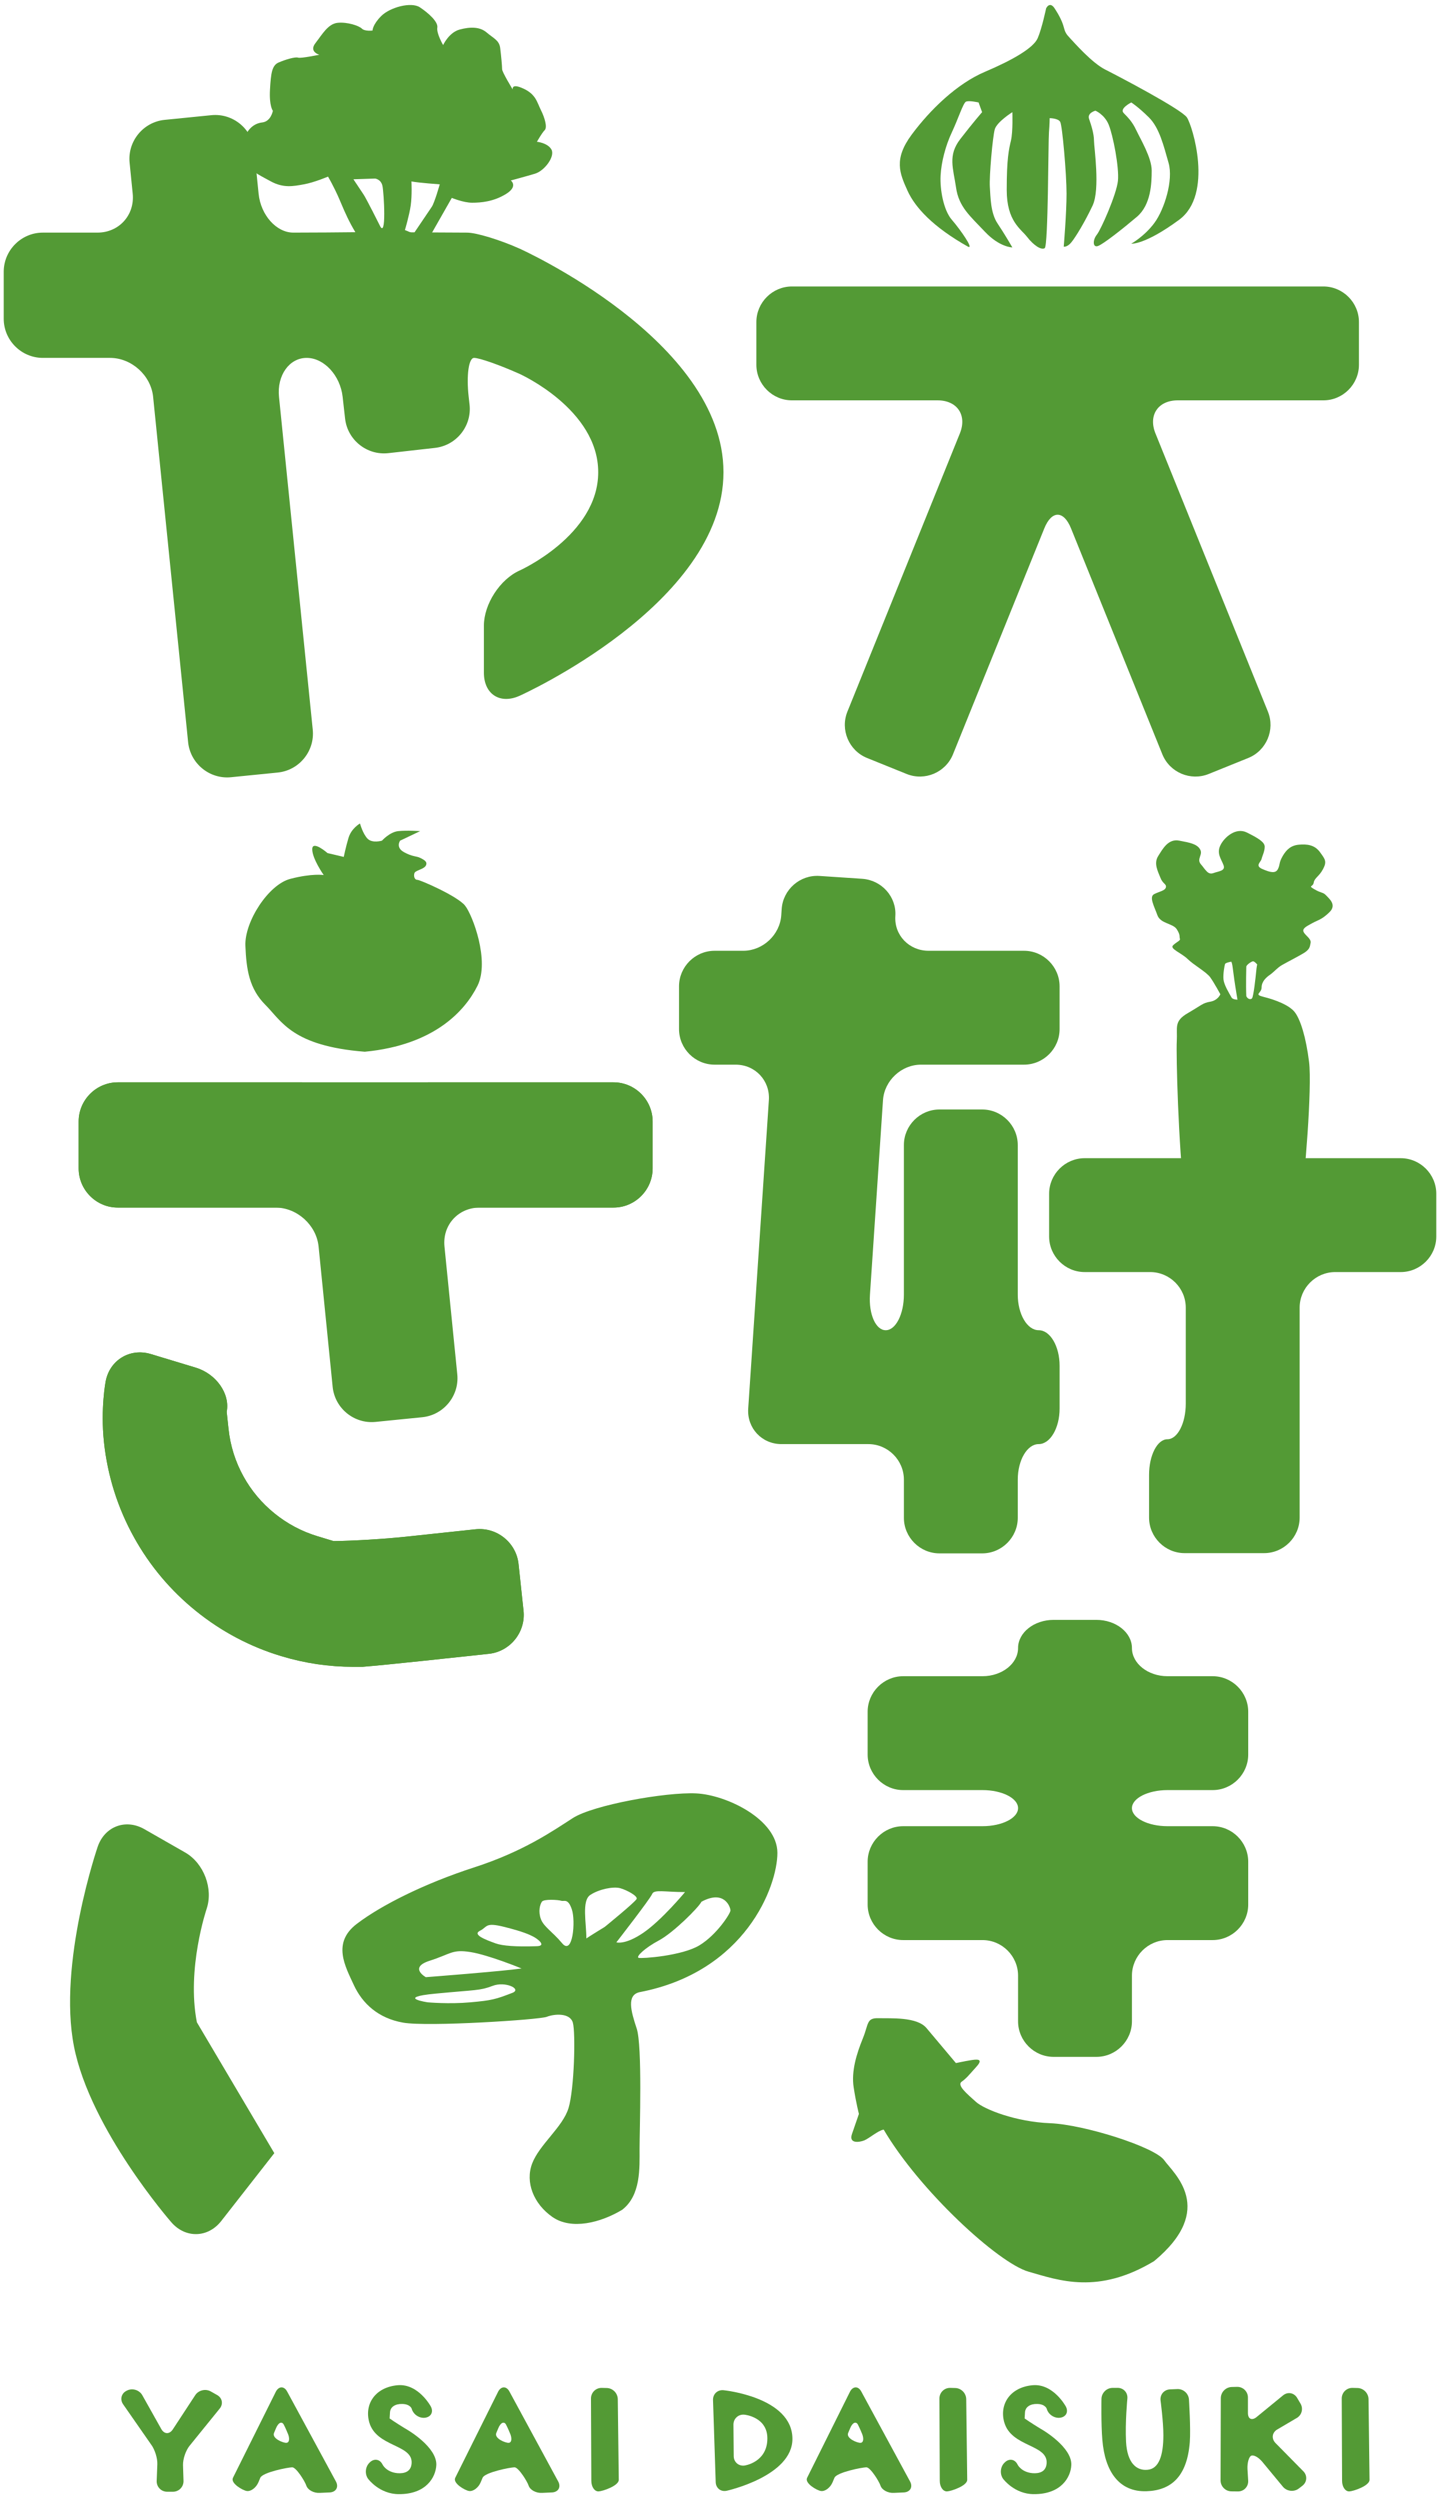
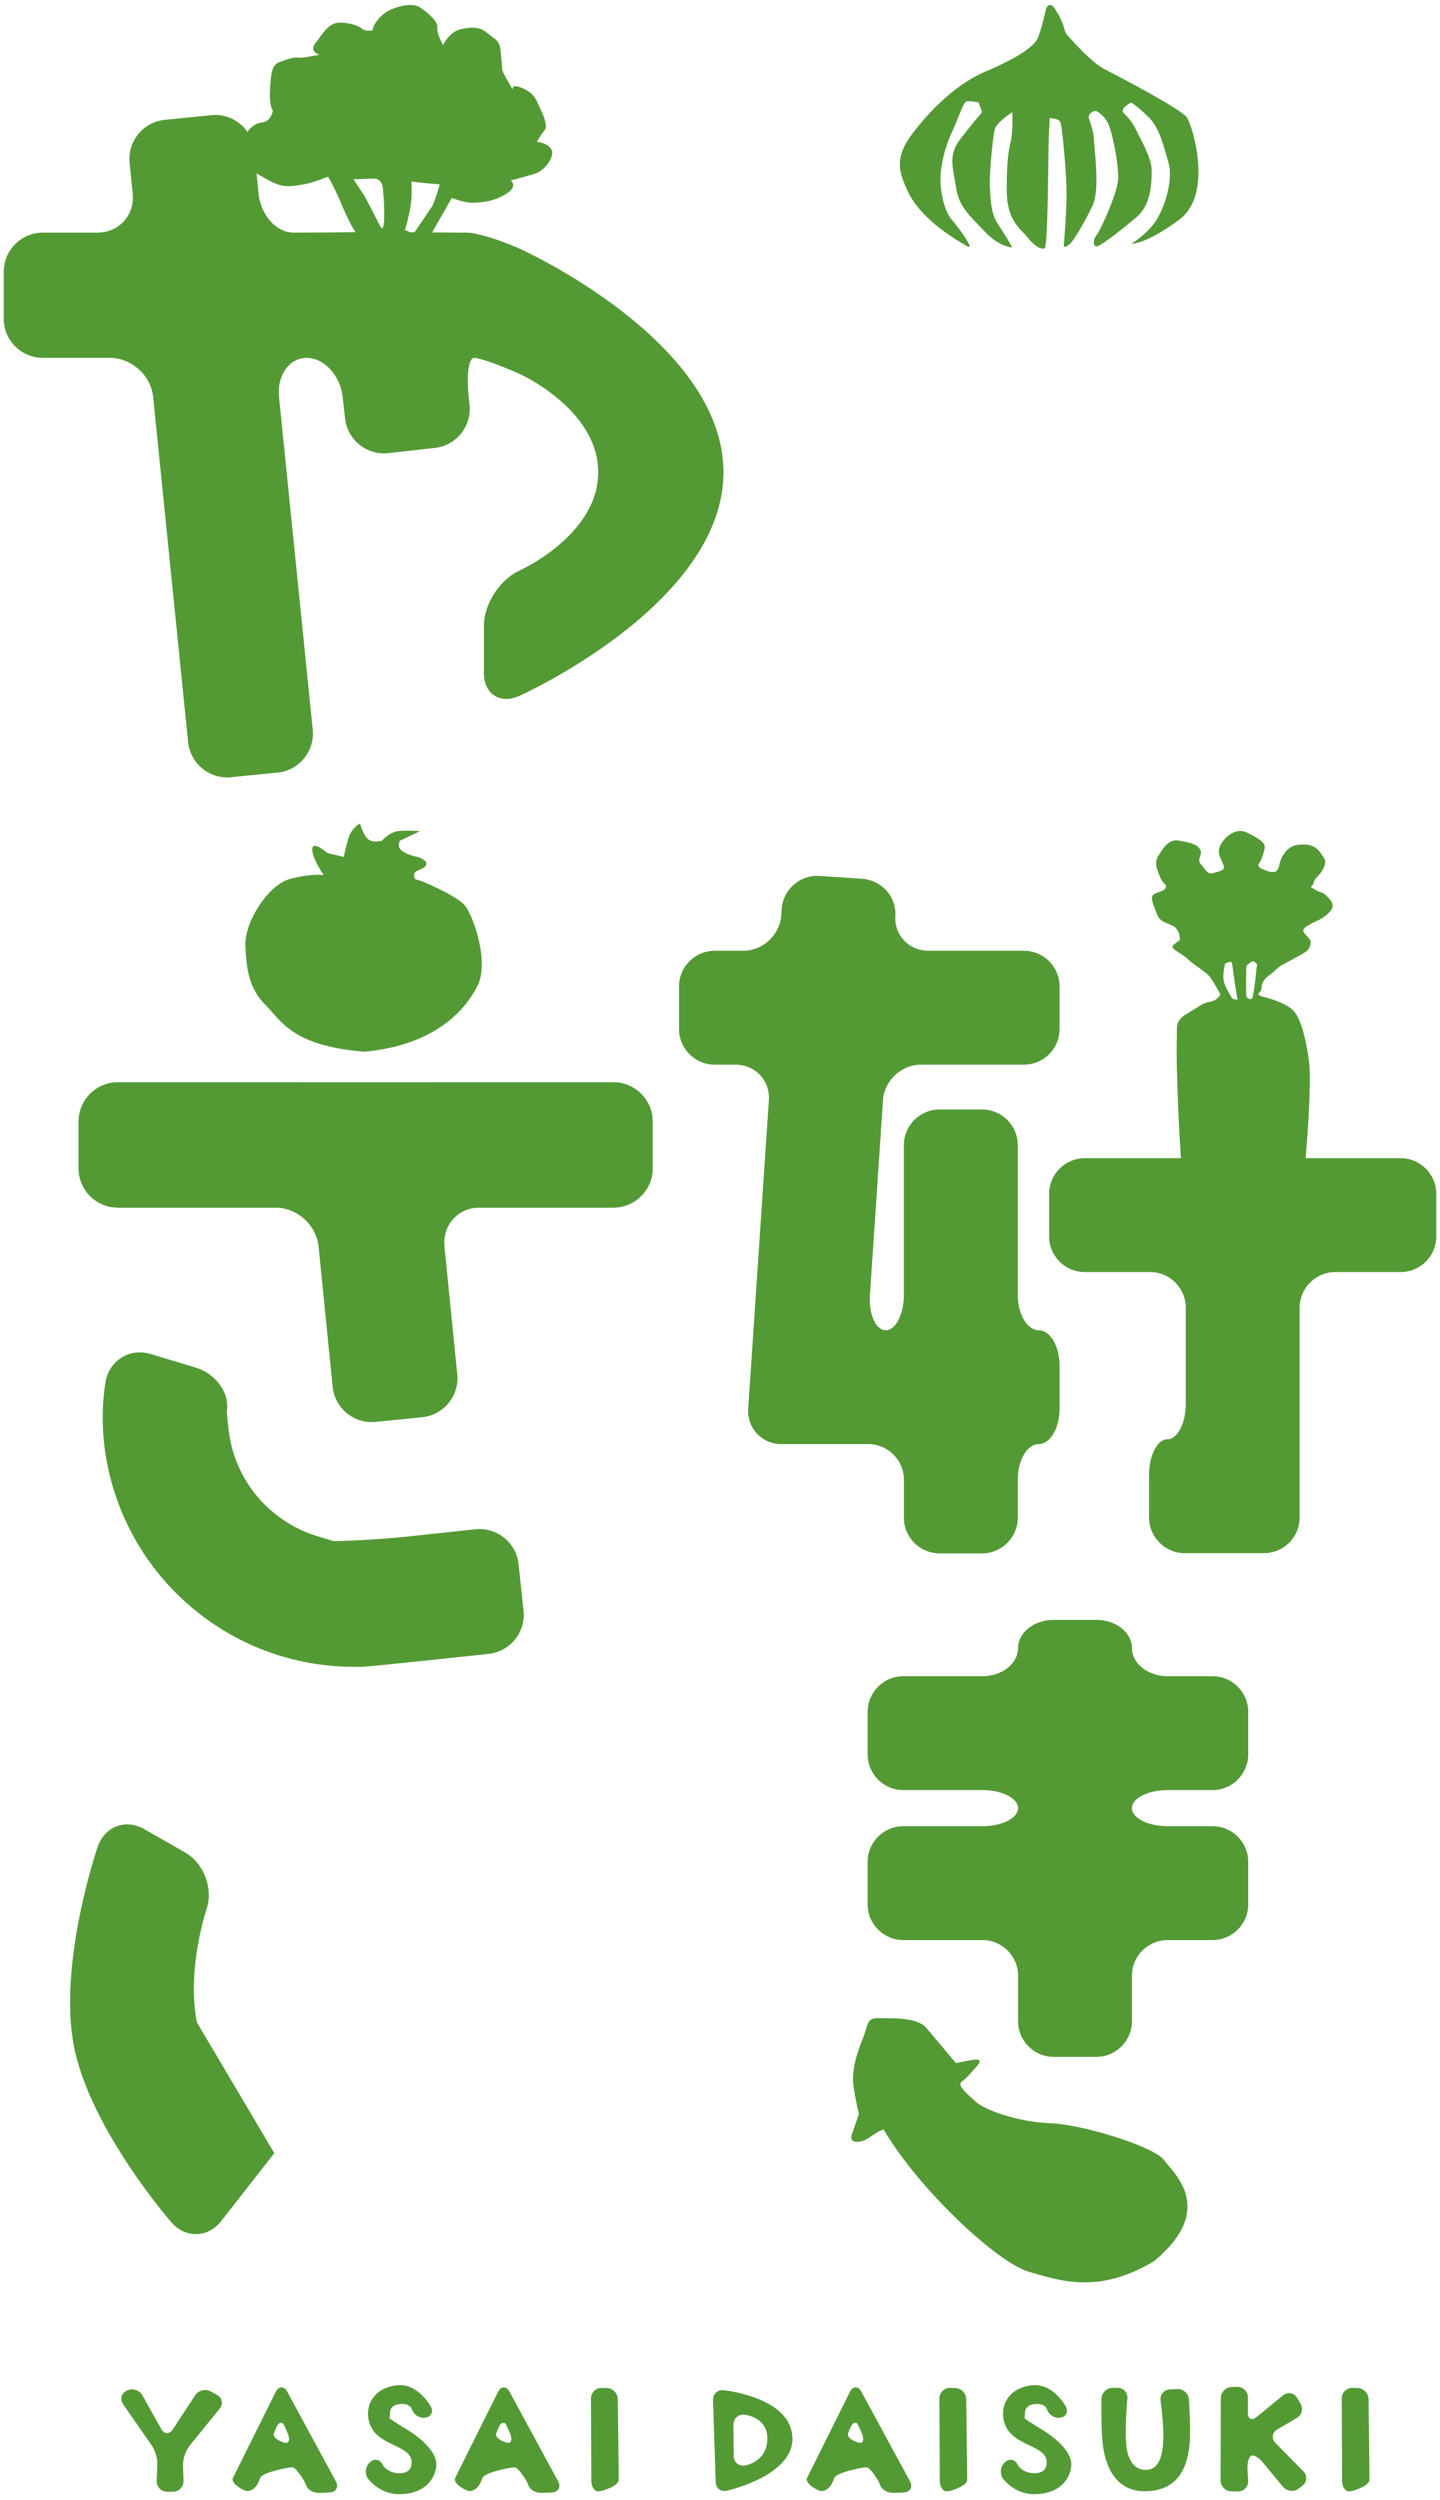
<svg xmlns="http://www.w3.org/2000/svg" id="a" viewBox="0 0 288 500">
  <path d="m31.468,492.832c.048-1.201-.504-2.97-1.226-3.93l-5.608-8.059c-.693-.982-.375-2.213.708-2.736l.086-.042c1.082-.523,2.449-.093,3.038.955l3.792,6.756c.588,1.048,1.619,1.09,2.29.093l4.497-6.863c.661-1.004,2.059-1.342,3.106-.751l1.272.717c1.047.59,1.269,1.825.494,2.743l-6.003,7.41c-.76.931-1.351,2.676-1.313,3.877l.1,3.131c.038,1.201-.914,2.184-2.116,2.184h-1.152c-1.202,0-2.146-.983-2.098-2.184l.132-3.303Z" style="fill:#539a35;" />
  <path d="m55.221,478.207c.617-1.032,1.602-1.017,2.189.032l9.798,18.068c.549,1.069.018,2.035-1.179,2.145l-2.052.092c-1.199.083-2.418-.57-2.709-1.451s-2.033-3.674-2.83-3.665-5.918.992-6.38,2.102l-.365.875c-.462,1.109-1.523,1.902-2.357,1.761s-3.271-1.55-2.747-2.632l8.631-17.327Zm2.076,10.328c.619-.056.698-.988.175-2.071,0,0-.32-.793-.704-1.543s-1.081-.458-1.548.65l-.415.984c-.467,1.107,1.873,2.036,2.492,1.98Z" style="fill:#539a35;" />
  <path d="m79.764,498.797c-3.886,0-6.134-3.049-6.134-3.049-.713-.967-.583-2.435.29-3.262l.065-.062c.873-.827,2.012-.616,2.533.467,0,0,.724,1.508,2.975,1.711,1.33.103,2.693-.238,2.829-1.942.307-3.886-7.091-3.205-8.488-8.284-.988-3.681,1.296-6.988,5.728-7.364,4.125-.34,6.599,4.248,6.599,4.248.571,1.058.078,2.069-1.094,2.248s-2.397-.623-2.722-1.78c0,0-.261-.931-1.898-.965-1.398-.035-2.42.581-2.454,1.773l-.068,1.125c.937.656,2.554,1.688,3.592,2.294,0,0,5.885,3.433,5.748,7.012-.102,2.42-2.011,5.863-7.5,5.83Z" style="fill:#539a35;" />
  <path d="m99.678,478.207c.617-1.032,1.602-1.017,2.189.032l9.797,18.068c.549,1.069.018,2.035-1.179,2.145l-2.052.092c-1.199.083-2.418-.57-2.709-1.451s-2.033-3.674-2.83-3.665-5.918.992-6.38,2.102l-.365.875c-.462,1.109-1.523,1.902-2.357,1.761s-3.271-1.55-2.747-2.632l8.631-17.327Zm2.076,10.328c.619-.056.698-.988.175-2.071,0,0-.32-.793-.704-1.543s-1.081-.458-1.548.65l-.415.984c-.467,1.107,1.873,2.036,2.492,1.98Z" style="fill:#539a35;" />
  <path d="m119.723,498.25c-.806.038-1.462-.914-1.457-2.116l-.07-16.459c-.004-1.202.976-2.16,2.178-2.13l.983.025c1.202.031,2.192,1.039,2.2,2.241l.198,16.118c.014,1.202-3.224,2.284-4.031,2.321Z" style="fill:#539a35;" />
  <path d="m142.603,479.98c-.039-1.201.907-2.088,2.103-1.97,0,0,13.78,1.355,13.78,9.74,0,7.467-13.138,10.37-13.138,10.37-1.174.259-2.166-.511-2.206-1.713l-.539-16.427Zm6.263,2.921c-1.197-.107-2.177.788-2.177,1.99l.055,6.298c.008,1.202.988,2.05,2.179,1.886,0,0,4.482-.621,4.551-5.325.067-4.431-4.608-4.849-4.608-4.849Z" style="fill:#539a35;" />
  <path d="m170.049,478.207c.617-1.032,1.602-1.018,2.189.031l9.798,18.068c.549,1.069.018,2.034-1.178,2.145l-2.053.092c-1.199.083-2.418-.57-2.708-1.451s-2.032-3.674-2.829-3.665-5.918.992-6.38,2.102l-.364.875c-.462,1.11-1.523,1.902-2.357,1.762s-3.271-1.55-2.748-2.632l8.631-17.326Zm2.076,10.328c.619-.056.698-.988.176-2.071,0,0-.32-.793-.704-1.543s-1.081-.458-1.548.65l-.415.984c-.467,1.108,1.872,2.037,2.491,1.98Z" style="fill:#539a35;" />
  <path d="m189.411,498.25c-.806.038-1.462-.914-1.457-2.116l-.069-16.459c-.004-1.202.976-2.16,2.178-2.13l.982.025c1.202.031,2.192,1.039,2.2,2.241l.198,16.118c.014,1.202-3.226,2.284-4.032,2.321Z" style="fill:#539a35;" />
  <path d="m206.764,498.797c-3.886,0-6.134-3.049-6.134-3.049-.713-.967-.583-2.435.29-3.262l.065-.062c.873-.827,2.012-.616,2.533.467,0,0,.724,1.508,2.975,1.711,1.329.103,2.694-.238,2.83-1.942.307-3.886-7.091-3.205-8.489-8.284-.989-3.681,1.296-6.988,5.727-7.364,4.126-.34,6.599,4.248,6.599,4.248.57,1.058.079,2.069-1.093,2.248s-2.396-.623-2.721-1.78c0,0-.262-.931-1.897-.965-1.398-.035-2.421.581-2.456,1.773l-.067,1.125c.937.656,2.554,1.688,3.592,2.294,0,0,5.885,3.433,5.748,7.012-.102,2.42-2.011,5.863-7.5,5.83Z" style="fill:#539a35;" />
  <path d="m235.47,477.783c1.201-.049,2.246.892,2.323,2.092,0,0,.372,5.831.167,8.523-.546,6.921-3.75,9.647-8.66,9.818-5.487.171-8.317-3.953-8.829-10.261-.272-3.136-.177-8.212-.177-8.212.022-1.202,1.024-2.191,2.226-2.199l.982-.006c1.202-.008,2.089.965,1.971,2.161,0,0-.468,4.746-.263,8.667.238,4.193,2.078,5.794,4.329,5.556,2.216-.205,3.136-2.795,3.136-6.921,0-2.726-.562-6.902-.562-6.902-.16-1.191.691-2.206,1.892-2.255l1.463-.06Z" style="fill:#539a35;" />
  <path d="m260.675,494.23c.838.862.745,2.167-.207,2.9l-.696.536c-.952.734-2.375.59-3.161-.319l-4.156-5.022c-.771-.922-1.778-1.461-2.237-1.199s-.785,1.46-.723,2.66l.14,2.317c.067,1.2-.861,2.17-2.063,2.155l-1.289-.016c-1.202-.015-2.179-1.01-2.172-2.212l.048-16.423c.004-1.202.99-2.21,2.192-2.24l1.05-.026c1.202-.03,2.185.928,2.185,2.131v3.095c0,1.202.77,1.574,1.712.828l5.319-4.356c.933-.758,2.196-.531,2.807.504l.677,1.146c.611,1.035.245,2.348-.814,2.917l-3.814,2.244c-1.044.596-1.228,1.805-.411,2.686l5.613,5.695Z" style="fill:#539a35;" />
  <path d="m269.872,498.25c-.806.038-1.462-.914-1.457-2.116l-.069-16.459c-.004-1.202.976-2.16,2.178-2.13l.982.025c1.202.031,2.192,1.039,2.2,2.241l.198,16.118c.014,1.202-3.226,2.284-4.032,2.321Z" style="fill:#539a35;" />
-   <path d="m200.144,57.29h-41.751c-3.914,0-7.117,3.203-7.117,7.117v8.541c0,3.914,3.203,7.117,7.117,7.117h29.136c3.914,0,5.917,2.969,4.45,6.598l-22.499,55.657c-1.467,3.629.302,7.799,3.931,9.266l7.918,3.201c3.629,1.467,7.799-.302,9.266-3.931l18.27-45.195c1.467-3.629,3.868-3.629,5.335,0l18.27,45.195c1.467,3.629,5.637,5.398,9.266,3.931l7.918-3.201c3.629-1.467,5.398-5.636,3.931-9.266l-22.499-55.657c-1.467-3.629.535-6.598,4.45-6.598h29.134c3.914,0,7.117-3.203,7.117-7.117v-8.541c0-3.914-3.203-7.117-7.117-7.117h-41.75" style="fill:#539a35;" />
  <path d="m226.389,329.587c0-3.098-3.203-5.633-7.117-5.633h-8.541c-3.914,0-7.117,2.535-7.117,5.633s-3.203,5.633-7.117,5.633h-15.852c-3.914,0-7.117,3.203-7.117,7.117v8.541c0,3.914,3.203,7.117,7.117,7.117h15.852c3.914,0,7.117,1.625,7.117,3.61s-3.203,3.61-7.117,3.61h-15.852c-3.914,0-7.117,3.203-7.117,7.117v8.541c0,3.914,3.203,7.117,7.117,7.117h15.852c3.914,0,7.117,3.203,7.117,7.117v9.123c0,3.914,3.203,7.117,7.117,7.117h8.541c3.914,0,7.117-3.203,7.117-7.117v-9.123c0-3.914,3.203-7.117,7.117-7.117h9.02c3.914,0,7.117-3.203,7.117-7.117v-8.541c0-3.914-3.203-7.117-7.117-7.117h-9.02c-3.914,0-7.117-1.625-7.117-3.61s3.203-3.61,7.117-3.61h9.02c3.914,0,7.117-3.203,7.117-7.117v-8.541c0-3.914-3.203-7.117-7.117-7.117h-9.02c-3.914,0-7.117-2.535-7.117-5.633Z" style="fill:#539a35;" />
  <path d="m203.553,229c0-3.914-3.203-7.117-7.117-7.117h-8.541c-3.914,0-7.117,3.203-7.117,7.117v29.91c0,3.914-1.634,7.117-3.631,7.117s-3.417-3.196-3.155-7.101l2.608-38.907c.262-3.906,3.679-7.101,7.593-7.101h20.608c3.914,0,7.117-3.203,7.117-7.117v-8.541c0-3.914-3.203-7.117-7.117-7.117h-19.082c-3.914,0-6.907-3.132-6.651-6.96s-2.729-7.174-6.635-7.436l-8.522-.571c-3.906-.262-7.315,2.72-7.577,6.625l-.083,1.241c-.262,3.906-3.679,7.101-7.593,7.101h-5.737c-3.914,0-7.117,3.203-7.117,7.117v8.541c0,3.914,3.203,7.117,7.117,7.117h4.212c3.914,0,6.903,3.196,6.641,7.101l-4.133,61.681c-.262,3.906,2.727,7.101,6.641,7.101h17.379c3.914,0,7.117,3.203,7.117,7.117v7.62c0,3.914,3.203,7.117,7.117,7.117h8.541c3.914,0,7.117-3.203,7.117-7.117v-7.62c0-3.914,1.882-7.117,4.183-7.117s4.183-3.203,4.183-7.117v-8.541c0-3.914-1.882-7.117-4.183-7.117s-4.183-3.203-4.183-7.117v-29.91Z" style="fill:#539a35;" />
  <path d="m252.812,231.623h27.329c3.914,0,7.117,3.203,7.117,7.117v8.541c0,3.914-3.203,7.117-7.117,7.117h-13.094c-3.914,0-7.117,3.203-7.117,7.117v41.976c0,3.914-3.203,7.117-7.117,7.117h-15.883c-3.914,0-7.117-3.203-7.117-7.117v-8.541c0-3.914,1.652-7.117,3.671-7.117s3.671-3.203,3.671-7.117v-19.201c0-3.914-3.203-7.117-7.117-7.117h-13.096c-3.914,0-7.117-3.203-7.117-7.117v-8.541c0-3.914,3.203-7.117,7.117-7.117h35.871Z" style="fill:#539a35;" />
  <path d="m230.837,452.186c-11.225,6.771-19.046,3.858-25.12,2.124-6.074-1.734-21.841-16.247-28.982-28.419-1.09.17-2.957,1.8-3.904,2.171-.947.371-3.127.71-2.434-1.296.693-2.006,1.385-4.011,1.385-4.011,0,0-.54-2.037-1.049-5.306-.509-3.27.617-6.794,1.827-9.773,1.211-2.979.697-4.127,3.163-4.064,2.466.063,7.656-.299,9.572,1.97,1.916,2.269,5.891,7.008,5.891,7.008,0,0,1.836-.397,2.926-.567s2.725-.424,1.201,1.264c-1.523,1.688-1.983,2.318-2.988,3.033-1.005.715,1.17,2.497,2.858,4.02,1.688,1.523,7.99,4.003,14.842,4.276,6.852.273,20.948,4.776,22.806,7.389,1.858,2.613,10.559,9.742-1.994,20.18Z" style="fill:#539a35;" />
  <path d="m193.601,49.334c-6.897-3.885-10.557-7.771-12.105-11.208s-2.815-6.276.845-11.208c3.66-4.931,9.008-10.162,14.639-12.553,5.63-2.391,9.712-4.782,10.557-6.725.845-1.943,1.689-5.978,1.689-5.978,0,0,.704-1.494,1.689,0,.985,1.494,1.548,2.69,1.83,3.736s.422,1.345,1.267,2.241c.845.897,4.364,4.931,7.038,6.276,2.674,1.345,15.202,7.92,16.328,9.564,1.126,1.644,5.349,15.392-1.548,20.473-6.897,5.081-9.572,4.782-9.572,4.782,0,0,2.674-1.494,4.645-4.184,1.971-2.69,3.8-8.518,2.815-11.955-.985-3.437-1.83-7.024-3.941-9.116-2.111-2.092-3.519-2.989-3.519-2.989,0,0-2.393,1.196-1.548,2.092s1.689,1.644,2.534,3.437c.845,1.793,3.097,5.529,3.097,8.07s-.141,6.874-2.956,9.265c-2.815,2.391-6.616,5.38-7.742,5.828-1.126.448-1.126-1.196-.281-2.241.845-1.046,3.941-8.07,4.223-10.759s-.985-9.116-1.83-11.208-2.674-2.839-2.674-2.839c0,0-1.689.448-1.267,1.644.422,1.196.985,2.989.985,4.334s1.267,9.713-.281,13.001c-1.548,3.288-3.378,6.276-4.223,7.322s-1.548.897-1.548.897c0,0,.563-6.725.563-10.61s-.845-13.599-1.267-14.346-2.111-.747-2.111-.747c0,0,0,1.196-.141,2.839-.141,1.644-.141,22.714-.845,23.163-.704.448-2.252-.598-3.519-2.241-1.267-1.644-4.082-3.138-4.082-9.415s.422-8.07.845-9.863c.422-1.793.281-5.679.281-5.679,0,0-3.097,1.943-3.519,3.437-.422,1.494-1.126,9.415-.985,11.507s.141,5.23,1.548,7.322c1.408,2.092,2.956,4.782,2.956,4.782,0,0-2.534,0-5.489-3.138-2.956-3.138-5.208-4.931-5.771-8.817-.563-3.885-1.689-6.426.845-9.713,2.534-3.288,4.364-5.38,4.364-5.38l-.704-1.943s-1.971-.448-2.534-.149c-.563.299-1.548,3.437-2.815,6.127-1.267,2.69-2.111,5.978-2.252,8.667-.141,2.69.563,6.874,2.252,8.817,1.689,1.943,4.504,5.978,3.237,5.38Z" style="fill:#539a35;" />
  <path d="m260.161,240.271c.774-4.062,2.275-22.886,1.652-27.895-.623-5.008-1.712-8.393-2.801-9.882-1.089-1.489-4.046-2.572-6.224-3.113s-.467-.677-.467-1.895.934-2.031,1.712-2.572c.778-.541,1.4-1.353,2.334-1.895.934-.542,2.801-1.489,4.201-2.301s1.4-1.354,1.556-2.166c.156-.812-1.089-1.489-1.4-2.166-.311-.677.467-1.083,1.712-1.76,1.245-.677,1.867-.677,3.423-2.166,1.556-1.489,0-2.707-.623-3.384-.622-.677-.934-.406-2.334-1.218-1.4-.812-.311-.406-.156-1.354.156-.948,1.089-1.218,1.867-2.707s.467-1.895-.622-3.384c-1.089-1.489-2.645-1.625-4.201-1.489s-2.49.948-3.268,2.301-.467,1.625-.934,2.572c-.467.948-1.556.677-3.112,0-1.556-.677-.311-1.354-.156-2.03.156-.677.622-1.489.622-2.437s-1.4-1.76-3.579-2.843c-2.178-1.083-4.513.948-5.29,2.572-.778,1.624.156,2.707.622,3.926.467,1.218-.934,1.218-2.023,1.624-1.089.406-1.556-.677-2.49-1.76-.934-1.083.467-1.895-.156-2.978-.622-1.083-2.023-1.354-4.201-1.76-2.178-.406-3.268,1.624-4.201,3.113-.934,1.489,0,3.114.467,4.332.467,1.218,1.245,1.218,1.089,1.895-.156.677-1.245.812-2.334,1.354-1.089.542,0,2.437.623,4.196.622,1.76,3.112,1.624,3.89,2.842.778,1.218.467,1.489.622,1.895.156.406-.778.677-1.4,1.354s1.712,1.489,2.956,2.707,3.734,2.572,4.513,3.655c.778,1.083,2.023,3.384,2.023,3.384,0,0-.467,1.218-2.023,1.489-1.556.271-1.712.677-4.513,2.301-2.801,1.624-2.023,2.842-2.178,5.55-.156,2.707.311,21.036,1.556,31.094l23.244.997Zm-13.804-40.709c-.623-1.083-1.556-2.617-1.66-3.7-.104-1.083.207-2.798.311-3.068.104-.271,1.141-.451,1.141-.451,0,0,.207-.361.415,1.353.207,1.715.415,2.978.519,3.7.104.722.415,2.527.415,2.527,0,0-.83,0-1.141-.361Zm4.875-5.234c-.104,1.083-.519,4.964-.83,5.325-.311.361-.934.09-1.141-.451-.104-2.346,0-5.505,0-5.866s1.037-1.083,1.349-1.083.83.632.83.632c0,0-.104.361-.207,1.444Z" style="fill:#539a35;" />
  <path d="m39.378,404.436c-2.103-10.708,1.939-22.662,1.939-22.662,1.379-4.079-.551-9.165-4.288-11.303l-8.155-4.664c-3.738-2.138-7.939-.554-9.337,3.518,0,0-8.003,23.322-4.743,39.935,3.26,16.615,19.485,35.182,19.485,35.182,2.833,3.242,7.322,3.12,9.974-.272l10.609-13.567" style="fill:#539a35;" />
-   <path d="m30.14,270.786c-4.121-1.247-8.171,1.189-8.999,5.415,0,0-1.07,5.458-.35,12.197.719,6.743,2.74,13.152,6.011,19.046,3.153,5.687,7.327,10.649,12.405,14.745,5.075,4.096,10.803,7.128,17.028,9.012,4.72,1.428,9.567,2.145,14.471,2.145h1.798c1.988-.159,7.118-.663,11.399-1.12l13.852-1.479c4.282-.457,7.411-4.334,6.954-8.616l-.997-9.342c-.457-4.282-4.333-7.411-8.615-6.954l-13.855,1.479c-4.282.457-10.82.854-14.531.883l-3.22-.976c-3.121-.945-5.997-2.468-8.552-4.531-2.554-2.06-4.65-4.549-6.229-7.399-1.635-2.946-2.647-6.159-3.008-9.551l-.362-3.392c.707-3.616-2.086-7.596-6.207-8.843l-8.992-2.721Z" style="fill:#539a35;" />
  <path d="m88.113,241.502h34.585c4.306,0,7.829-3.523,7.829-7.829v-9.395c0-4.306-3.523-7.829-7.829-7.829h-37.097" style="fill:#539a35;" />
  <path d="m60.424,216.449H23.558c-4.306,0-7.829,3.523-7.829,7.829v9.395c0,4.306,3.523,7.829,7.829,7.829h39.378" style="fill:#539a35;" />
  <path d="m30.14,270.786c-4.121-1.247-8.171,1.189-8.999,5.415,0,0-1.07,5.458-.35,12.197.719,6.743,2.74,13.152,6.011,19.046,3.153,5.687,7.327,10.649,12.405,14.745,5.075,4.096,10.803,7.128,17.028,9.012,4.72,1.428,9.567,2.145,14.471,2.145h1.798c1.988-.159,7.118-.663,11.399-1.12l13.852-1.479c4.282-.457,7.411-4.334,6.954-8.616l-.997-9.342c-.457-4.282-4.333-7.411-8.615-6.954l-13.855,1.479c-4.282.457-10.82.854-14.531.883l-3.22-.976c-3.121-.945-5.997-2.468-8.552-4.531-2.554-2.06-4.65-4.549-6.229-7.399-1.635-2.946-2.647-6.159-3.008-9.551l-.362-3.392c.707-3.616-2.086-7.596-6.207-8.843l-8.992-2.721Z" style="fill:#539a35;" />
  <path d="m60.424,216.449H23.558c-4.306,0-7.829,3.523-7.829,7.829v9.395c0,4.306,3.523,7.829,7.829,7.829h31.549c4.306,0,8.18,3.505,8.61,7.79l2.814,28.062c.43,4.284,4.287,7.438,8.571,7.009l9.347-.937c4.284-.429,7.438-4.286,7.009-8.571l-2.563-25.563c-.43-4.284,2.742-7.79,7.048-7.79h26.756c4.306,0,7.829-3.523,7.829-7.829v-9.395c0-4.306-3.523-7.829-7.829-7.829h-37.097" style="fill:#539a35;" />
-   <path d="m127.915,398.409c21.182-4.062,27.565-21.182,27.565-27.856s-10.156-11.606-16.249-11.897c-6.093-.29-20.601,2.322-24.664,4.933-4.062,2.611-9.866,6.673-19.731,9.865-9.865,3.192-18.57,7.545-23.503,11.316-4.933,3.772-2.321,8.415-.58,12.187,1.741,3.772,4.933,6.674,9.865,7.545,4.933.87,27.275-.58,28.726-1.161,1.451-.58,4.643-.87,5.223,1.161.58,2.031.29,13.347-.871,17.119-1.161,3.772-5.803,7.254-7.254,11.026-1.451,3.772.29,8.125,4.062,10.736,3.772,2.611,9.575,1.16,13.928-1.451,3.772-2.902,3.482-8.415,3.482-12.187s.58-20.602-.58-24.083c-1.161-3.482-2.031-6.674.58-7.254Zm-25.341.097c-3.482,1.355-4.256,1.548-8.511,1.934-4.256.387-8.511,0-8.511,0,0,0-6.577-.967,1.548-1.741,8.124-.774,8.898-.58,11.413-1.548s5.803.58,4.062,1.354Zm-17.41-3.095s-3.482-1.934.774-3.288c4.256-1.354,4.449-2.322,8.124-1.741s10.252,3.288,10.252,3.288c-4.062.58-19.151,1.741-19.151,1.741Zm22.052-6.19q-5.997.193-8.124-.58c-2.128-.774-4.643-1.741-3.095-2.515,1.548-.774.967-1.741,4.836-.774,3.869.967,5.029,1.548,5.803,1.934.774.387,2.902,1.934.58,1.934Zm5.223-.58c-1.934-2.321-3.675-3.288-4.256-4.836s-.193-2.902.193-3.482c.387-.58,3.289-.387,3.869-.193.58.193,1.354-.58,2.128,1.741.774,2.321.194,9.285-1.934,6.771Zm27.855-8.318c4.643-2.514,5.803,1.161,5.803,1.741,0,.58-2.708,4.836-6.19,6.964-3.482,2.128-11.607,2.708-12.187,2.515-.58-.194,1.161-1.934,4.062-3.482,2.901-1.548,7.931-6.577,8.511-7.738Zm-23.019,7.351c0-3.095-.967-7.544.774-8.705,1.741-1.16,4.643-1.741,5.997-1.354,1.354.387,3.482,1.548,3.289,2.128-.194.58-6.384,5.61-6.384,5.61,0,0-3.482,2.128-3.675,2.321Zm5.997.774s6.77-8.704,7.157-9.672c.387-.967,2.515-.386,6.577-.386,0,0-4.643,5.61-8.318,8.124-3.675,2.515-5.416,1.934-5.416,1.934Z" style="fill:#539a35;" />
  <path d="m72.953,210.334c-14.516-1.146-16.617-6.112-19.864-9.359-3.247-3.247-3.82-7.067-4.011-11.842-.191-4.775,4.584-12.224,8.977-13.37,4.393-1.146,6.685-.764,6.685-.764,0,0-2.292-3.247-2.292-5.157s3.056.764,3.056.764l3.247.764s.382-1.91.955-3.82,2.292-2.865,2.292-2.865c0,0,.573,2.101,1.528,3.056s2.865.382,2.865.382c0,0,1.528-1.719,3.247-1.91s4.393,0,4.393,0l-4.011,1.91s-.955,1.337.764,2.292c1.719.955,2.483.764,3.247,1.146s1.528.764,1.146,1.528c-.382.764-2.101.955-2.292,1.528-.191.573,0,1.337.573,1.337s8.022,3.247,9.55,5.157c1.528,1.91,4.966,11.078,2.483,16.044s-8.595,11.842-22.538,13.179Z" style="fill:#539a35;" />
  <path d="m82.206,46.461c4.306.034,9.346.061,11.201.061s6.587,1.442,10.516,3.204c0,0,40.773,18.29,40.773,44.711s-40.774,44.712-40.774,44.712c-3.929,1.762-7.143-.319-7.143-4.624v-9.395c0-4.306,3.214-9.271,7.143-11.033,0,0,15.721-7.053,15.721-19.66s-15.721-19.659-15.721-19.659c-3.929-1.762-8.025-3.204-9.104-3.204s-1.566,3.501-1.083,7.78l.176,1.56c.482,4.279-2.624,8.174-6.902,8.657l-9.334,1.053c-4.279.482-8.174-2.623-8.657-6.902l-.492-4.368c-.482-4.279-3.721-7.78-7.196-7.78s-5.964,3.505-5.529,7.789l6.749,66.566c.434,4.284-2.716,8.14-7,8.57l-9.347.937c-4.284.429-8.145-2.724-8.579-7.008l-7-69.065c-.434-4.284-4.312-7.789-8.618-7.789h-13.434c-4.306,0-7.829-3.523-7.829-7.829v-9.395c0-4.306,3.523-7.829,7.829-7.829h10.921c4.306,0,7.477-3.505,7.048-7.79l-.621-6.188c-.43-4.284,2.724-8.141,7.009-8.571l9.347-.937c4.284-.429,8.141,2.725,8.571,7.009l.871,8.687c.43,4.284,3.554,7.79,6.944,7.79s9.686-.044,13.991-.099l9.553.038Z" style="fill:#539a35;" />
  <path d="m110.29,29.903c-.774-1.354-2.902-1.547-2.902-1.547,0,0,.967-1.741,1.548-2.322s0-2.515-.774-4.062c-.774-1.548-.967-3.095-3.482-4.256-2.515-1.161-2.128.193-2.128.193,0,0-2.128-3.482-2.128-4.062,0-.58-.193-2.708-.387-4.256-.193-1.548-1.354-1.934-2.708-3.095s-3.289-1.161-5.416-.58c-2.128.58-3.288,3.095-3.288,3.095,0,0-1.354-2.321-1.161-3.482.194-1.16-1.741-2.902-3.482-4.062-1.741-1.16-5.997,0-7.738,1.741-1.741,1.741-1.741,2.902-1.741,2.902,0,0-1.548.194-2.128-.387-.58-.58-2.901-1.354-4.836-1.161-1.934.194-3.095,2.321-4.449,4.062-1.354,1.741.774,2.321.774,2.321,0,0-3.675.774-4.256.58-.58-.194-2.515.387-3.869.967-1.354.58-1.548,2.128-1.741,5.417-.193,3.289.58,4.256.58,4.256,0,0-.387,2.128-2.128,2.322-1.741.193-3.482,1.547-3.869,4.642-.387,3.095.387,2.127.774,3.482.387,1.355,2.321,2.322,4.836,3.676,2.515,1.354,4.449.967,6.577.58,2.128-.387,4.836-1.548,4.836-1.548,0,0,1.161,1.934,2.321,4.642,1.161,2.708,2.708,6.771,6.77,11.413l.58,6.577h7.931v-5.803l7.157-12.574s2.321.967,4.062.967,4.256-.194,6.771-1.741c2.515-1.548.967-2.708.967-2.708,0,0,2.902-.774,4.836-1.354,1.934-.58,4.062-3.482,3.289-4.836Zm-34.384,15.089s-2.611-5.223-3.192-6.093c-.58-.871-2.031-3.046-2.031-3.046l4.352-.145s1.161.145,1.451,1.45c.29,1.306.871,11.026-.58,7.835Zm10.446-3.627c-.58.871-3.627,5.368-3.627,5.368l-1.741-.725s.871-2.902,1.161-4.933c.29-2.031.145-4.788.145-4.788,1.596.29,5.658.58,5.658.58,0,0-1.016,3.627-1.596,4.497Z" style="fill:#539a35;" />
</svg>